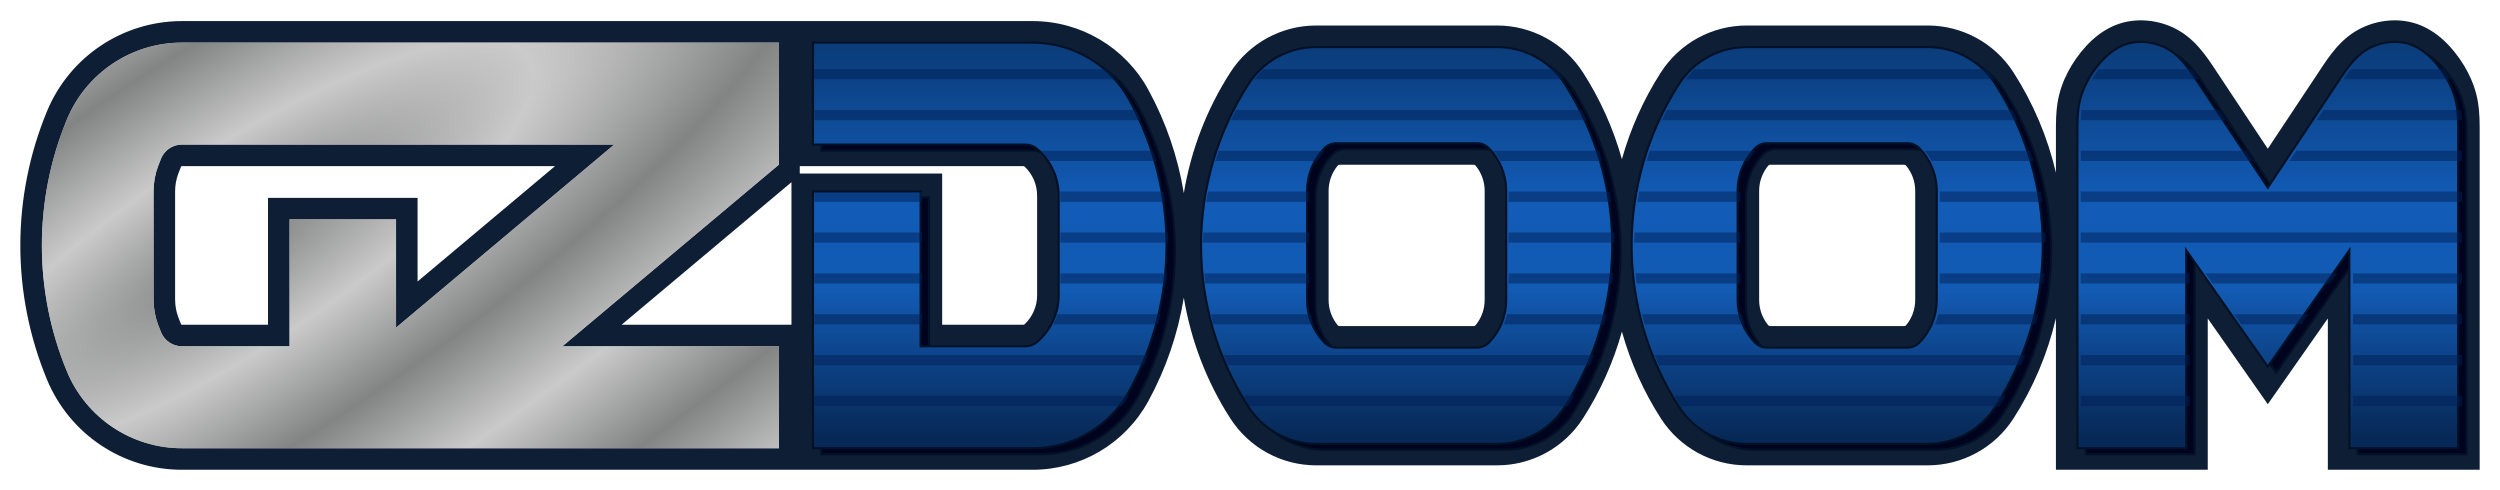
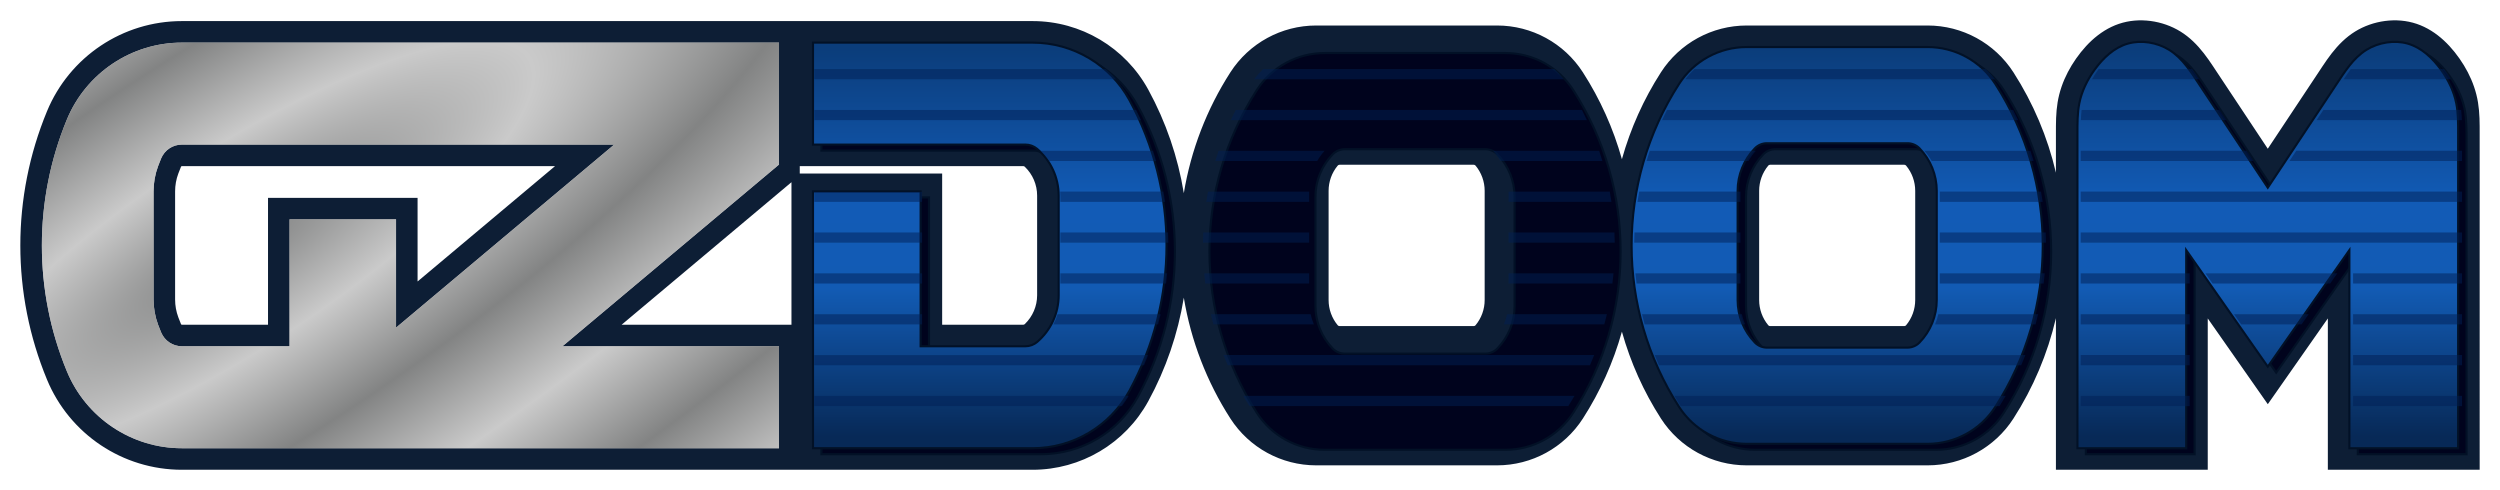
<svg xmlns="http://www.w3.org/2000/svg" xmlns:ns1="http://www.inkscape.org/namespaces/inkscape" xmlns:ns2="http://sodipodi.sourceforge.net/DTD/sodipodi-0.dtd" xmlns:xlink="http://www.w3.org/1999/xlink" width="1103.245mm" height="216.278mm" viewBox="0 0 1103.245 216.278" version="1.1" id="svg1" ns1:version="1.4 (86a8ad7, 2024-10-11)" xml:space="preserve" ns2:docname="gzdoom-w.svg">
  <ns2:namedview id="namedview1" pagecolor="#ffffff" bordercolor="#000000" borderopacity="0.25" ns1:showpageshadow="2" ns1:pageopacity="0.0" ns1:pagecheckerboard="true" ns1:deskcolor="#d1d1d1" ns1:document-units="mm" ns1:zoom="0.41179677" ns1:cx="2246.2536" ns1:cy="370.3283" ns1:window-width="3840" ns1:window-height="2066" ns1:window-x="-11" ns1:window-y="-11" ns1:window-maximized="1" ns1:current-layer="svg1" />
  <defs id="defs1">
    <linearGradient id="linearGradient1662" ns1:collect="always">
      <stop style="stop-color:#818282;stop-opacity:1;" offset="0" id="stop1662" />
      <stop style="stop-color:#cacaca;stop-opacity:1;" offset="1" id="stop1663" />
    </linearGradient>
    <clipPath clipPathUnits="userSpaceOnUse" id="clipPath5">
      <path id="path1026" style="stroke-width:0.1;stroke-linecap:square;paint-order:markers fill stroke;stop-color:#000000" d="M 438.251,553.764 H 1298.121 V 755.159 H 438.251 Z" ns2:nodetypes="ccccc" />
    </clipPath>
    <clipPath clipPathUnits="userSpaceOnUse" id="clipPath1010">
      <path id="path1010" style="stroke-width:0.1;stroke-linecap:square;paint-order:markers fill stroke;stop-color:#000000" d="m 1691.199,-792.32 h 1634.892 v 92.828 H 1691.199 Z" />
    </clipPath>
    <clipPath clipPathUnits="userSpaceOnUse" id="clipPath54">
-       <path id="path54" style="stroke-width:0.1;stroke-linecap:square;paint-order:markers fill stroke;stop-color:#000000" d="m 1691.199,-792.32 h 1634.892 v 92.828 H 1691.199 Z" />
-     </clipPath>
+       </clipPath>
    <clipPath clipPathUnits="userSpaceOnUse" id="clipPath15">
      <rect style="fill:none;stroke:#000000;stroke-linecap:butt;stroke-linejoin:bevel;paint-order:stroke markers fill;stop-color:#000000" id="rect15-7" width="45.034" height="38.956" x="262.483" y="121.001" />
    </clipPath>
    <linearGradient id="linearGradient9" ns1:collect="always">
      <stop style="stop-color:#0b3d7b;stop-opacity:1;" offset="0" id="stop9" />
      <stop style="stop-color:#125bb6;stop-opacity:1;" offset="0.392" id="stop11" />
      <stop style="stop-color:#125bb4;stop-opacity:1;" offset="0.617" id="stop12" />
      <stop style="stop-color:#072957;stop-opacity:1;" offset="1" id="stop10" />
    </linearGradient>
    <marker id="DistanceX" orient="auto" refX="0" refY="0" style="overflow:visible">
      <path d="M 3,-3 -3,3 M 0,-5 V 5" style="stroke:#000000;stroke-width:0.5" id="path1" />
    </marker>
    <pattern id="Hatch" patternUnits="userSpaceOnUse" width="8" height="8" x="0" y="0" ns1:label="Hatch">
      <path d="M8 4 l-4,4" stroke="#000000" stroke-width="0.25" linecap="square" id="path2" />
      <path d="M6 2 l-4,4" stroke="#000000" stroke-width="0.25" linecap="square" id="path3" />
      <path d="M4 0 l-4,4" stroke="#000000" stroke-width="0.25" linecap="square" id="path4" />
    </pattern>
    <symbol id="*Model_Space" />
    <symbol id="*Paper_Space" />
    <symbol id="*Paper_Space0" />
    <linearGradient ns1:collect="always" xlink:href="#linearGradient9" id="linearGradient10" x1="715.99" y1="21.586" x2="715.99" y2="192.762" gradientUnits="userSpaceOnUse" />
    <radialGradient ns1:collect="always" xlink:href="#linearGradient1662" id="radialGradient1663" cx="134.716" cy="46.768" fx="134.716" fy="46.768" r="162.65" gradientTransform="matrix(-0.146,-0.222,0.796,-0.522,86.329,164.521)" gradientUnits="userSpaceOnUse" spreadMethod="reflect" />
    <linearGradient ns1:collect="always" xlink:href="#linearGradient9" id="linearGradient1663" gradientUnits="userSpaceOnUse" x1="715.99" y1="21.586" x2="715.99" y2="192.762" />
    <linearGradient ns1:collect="always" xlink:href="#linearGradient9" id="linearGradient1664" gradientUnits="userSpaceOnUse" x1="715.99" y1="21.586" x2="715.99" y2="192.762" />
    <linearGradient ns1:collect="always" xlink:href="#linearGradient9" id="linearGradient1665" gradientUnits="userSpaceOnUse" x1="715.99" y1="21.586" x2="715.99" y2="192.762" />
    <linearGradient ns1:collect="always" xlink:href="#linearGradient9" id="linearGradient1666" gradientUnits="userSpaceOnUse" x1="715.99" y1="21.586" x2="715.99" y2="192.762" />
    <marker id="DistanceX-0" orient="auto" refX="0.0" refY="0.0" style="overflow:visible">
      <path d="M 3,-3 L -3,3 M 0,-5 L  0,5" style="stroke:#000000; stroke-width:0.5" id="path1-9" />
    </marker>
    <pattern id="Hatch-4" patternUnits="userSpaceOnUse" width="8" height="8" x="0" y="0">
      <path d="M8 4 l-4,4" stroke="#000000" stroke-width="0.25" linecap="square" id="path2-8" />
      <path d="M6 2 l-4,4" stroke="#000000" stroke-width="0.25" linecap="square" id="path3-8" />
      <path d="M4 0 l-4,4" stroke="#000000" stroke-width="0.25" linecap="square" id="path4-2" />
    </pattern>
    <symbol id="*Model_Space-4" />
    <symbol id="*Paper_Space-5" />
    <symbol id="*Paper_Space0-5" />
    <marker id="DistanceX-1" orient="auto" refX="0.0" refY="0.0" style="overflow:visible">
      <path d="M 3,-3 L -3,3 M 0,-5 L  0,5" style="stroke:#000000; stroke-width:0.5" id="path1-4" />
    </marker>
    <pattern id="Hatch-2" patternUnits="userSpaceOnUse" width="8" height="8" x="0" y="0">
      <path d="M8 4 l-4,4" stroke="#000000" stroke-width="0.25" linecap="square" id="path2-3" />
      <path d="M6 2 l-4,4" stroke="#000000" stroke-width="0.25" linecap="square" id="path3-2" />
      <path d="M4 0 l-4,4" stroke="#000000" stroke-width="0.25" linecap="square" id="path4-21" />
    </pattern>
    <symbol id="*Model_Space-6" />
    <symbol id="*Paper_Space-8" />
    <symbol id="*Paper_Space0-57" />
    <filter ns1:collect="always" style="color-interpolation-filters:sRGB" id="filter51" x="-0.004" y="-0.017" width="1.007" height="1.035">
      <feGaussianBlur ns1:collect="always" stdDeviation="4.049" id="feGaussianBlur51" />
    </filter>
  </defs>
  <path d="m 943.84,0.482 c -1.181,0.026 -2.355,0.103 -3.516,0.232 -2.322,0.257 -4.6,0.717 -6.834,1.392 -1.117,0.338 -2.222,0.73 -3.316,1.176 -0.547,0.223 -1.089,0.459 -1.624,0.706 -0.534,0.247 -1.061,0.506 -1.582,0.775 -2.082,1.078 -4.055,2.33 -5.931,3.738 -0.469,0.352 -0.932,0.714 -1.39,1.085 -0.457,0.371 -0.91,0.752 -1.353,1.14 -0.887,0.776 -1.74,1.579 -2.563,2.408 -1.647,1.657 -3.176,3.412 -4.605,5.25 -1.43,1.838 -2.764,3.756 -3.997,5.759 -0.616,1.001 -1.204,2.021 -1.758,3.051 -0.554,1.03 -1.076,2.072 -1.564,3.127 -0.976,2.11 -1.819,4.273 -2.516,6.491 -1.755,-3.229 -3.628,-6.392 -5.616,-9.483 C 885.827,12.013 868.866,2.755 850.657,2.755 h -79.825 c -18.21,1.36e-5 -35.17,9.258 -45.02,24.574 -3.78,5.878 -7.144,12.014 -10.068,18.363 -2.923,-6.348 -6.287,-12.484 -10.068,-18.363 C 695.827,12.013 678.866,2.755 660.656,2.755 h -79.825 c -18.21,1.36e-5 -35.17,9.258 -45.02,24.574 -5.28,8.21 -9.744,16.917 -13.329,25.995 -2.369,-6.101 -5.13,-12.043 -8.265,-17.789 C 502.534,14.126 480.09,0.806 455.7,0.806 H 80.273 C 50.769,0.806 24.172,18.582 12.889,45.843 c -16.555,39.997 -16.555,84.93 0,124.926 11.283,27.261 37.881,45.037 67.384,45.037 h 375.427 c 24.391,3e-5 46.834,-13.32 58.518,-34.73 3.135,-5.745 5.896,-11.687 8.265,-17.788 3.585,9.079 8.049,17.785 13.329,25.995 9.85,15.316 26.81,24.574 45.02,24.574 h 79.825 c 18.21,3.6e-4 35.17,-9.258 45.02,-24.574 3.78,-5.878 7.144,-12.014 10.068,-18.362 2.923,6.348 6.287,12.484 10.068,18.362 9.85,15.316 26.81,24.574 45.02,24.574 h 79.825 c 18.21,3.7e-4 35.17,-9.258 45.02,-24.574 1.065,-1.656 2.097,-3.333 3.096,-5.029 l 5.1e-4,31.552 h 84 v -48.324 l 17.999,25.705 18,-25.705 v 48.324 h 83.999 V 59.198 c -10e-5,-1.4 0,-2.801 -0.011,-4.199 -0.015,-1.398 -0.049,-2.795 -0.119,-4.187 -0.141,-2.784 -0.429,-5.55 -0.951,-8.289 -0.261,-1.37 -0.58,-2.732 -0.958,-4.088 -0.378,-1.356 -0.817,-2.711 -1.303,-4.033 -0.973,-2.644 -2.142,-5.176 -3.477,-7.612 -1.335,-2.436 -2.838,-4.776 -4.494,-7.029 -0.828,-1.126 -1.695,-2.229 -2.607,-3.307 -0.456,-0.539 -0.923,-1.072 -1.397,-1.593 -0.475,-0.521 -0.958,-1.032 -1.451,-1.533 -1.969,-2.002 -4.083,-3.834 -6.369,-5.464 -0.571,-0.407 -1.153,-0.802 -1.747,-1.183 -0.594,-0.381 -1.201,-0.75 -1.815,-1.102 -1.229,-0.703 -2.483,-1.337 -3.766,-1.901 -1.283,-0.563 -2.593,-1.056 -3.932,-1.474 -0.669,-0.209 -1.346,-0.4 -2.03,-0.572 -0.684,-0.172 -1.377,-0.325 -2.073,-0.459 -2.786,-0.536 -5.583,-0.755 -8.39,-0.691 -1.403,0.032 -2.809,0.135 -4.217,0.31 -1.408,0.175 -2.796,0.42 -4.165,0.731 -2.737,0.622 -5.398,1.507 -7.978,2.669 -0.645,0.29 -1.286,0.599 -1.914,0.922 -0.628,0.323 -1.246,0.661 -1.853,1.014 -1.214,0.706 -2.384,1.473 -3.513,2.298 -1.129,0.825 -2.217,1.707 -3.268,2.642 -0.525,0.468 -1.041,0.948 -1.548,1.442 -0.507,0.494 -1.004,0.999 -1.488,1.513 -1.937,2.053 -3.691,4.245 -5.337,6.521 -0.823,1.138 -1.619,2.296 -2.402,3.464 -0.783,1.168 -1.552,2.348 -2.329,3.52 L 1000.773,50.273 985.676,27.528 c -0.643,-0.968 -1.279,-1.941 -1.922,-2.908 -0.643,-0.967 -1.293,-1.928 -1.958,-2.877 -1.329,-1.898 -2.719,-3.745 -4.212,-5.505 -1.492,-1.76 -3.087,-3.434 -4.817,-4.993 -0.865,-0.779 -1.765,-1.53 -2.703,-2.248 -0.938,-0.718 -1.902,-1.394 -2.888,-2.023 -1.972,-1.257 -4.039,-2.332 -6.195,-3.233 -1.078,-0.451 -2.179,-0.858 -3.303,-1.22 -1.124,-0.362 -2.258,-0.676 -3.397,-0.942 -2.279,-0.532 -4.585,-0.874 -6.918,-1.023 -1.167,-0.074 -2.341,-0.1 -3.522,-0.074 z M 595.689,81.211 h 50.111 c 0.218,-1.6e-5 0.412,0.142 0.477,0.351 0.267,0.857 0.402,1.75 0.402,2.647 v 48.192 c 1.3e-4,0.898 -0.135,1.79 -0.402,2.647 -0.065,0.209 -0.259,0.351 -0.477,0.351 H 595.689 c -0.218,1e-5 -0.412,-0.142 -0.477,-0.351 -0.267,-0.857 -0.403,-1.75 -0.403,-2.647 V 84.209 c -2.9e-4,-0.898 0.136,-1.79 0.403,-2.647 0.065,-0.209 0.259,-0.351 0.477,-0.351 z m 190,0 h 50.111 c 0.218,-2.5e-5 0.412,0.142 0.477,0.351 0.267,0.857 0.403,1.75 0.403,2.647 v 48.192 c 1.7e-4,0.898 -0.136,1.79 -0.403,2.647 -0.065,0.209 -0.259,0.351 -0.477,0.351 h -50.111 c -0.218,2e-5 -0.412,-0.142 -0.477,-0.351 -0.267,-0.857 -0.402,-1.75 -0.402,-2.647 V 84.209 c -2.6e-4,-0.898 0.135,-1.79 0.402,-2.647 0.065,-0.209 0.259,-0.351 0.477,-0.351 z M 221.591,81.805 192.774,105.986 V 81.806 Z m 202.682,0 23.419,5.16e-4 c 0.186,6.6e-5 0.356,0.103 0.443,0.267 0.691,1.31 1.051,2.768 1.052,4.249 v 43.968 c -2.1e-4,1.481 -0.361,2.94 -1.052,4.249 -0.086,0.164 -0.257,0.267 -0.443,0.267 h -23.419 z m -314.498,0.001 V 134.806 l -23.401,-0.001 c -0.252,4e-5 -0.464,-0.187 -0.496,-0.437 -0.093,-0.731 -0.128,-1.469 -0.105,-2.206 V 84.45 c -0.023,-0.737 0.012,-1.474 0.105,-2.206 0.032,-0.25 0.244,-0.437 0.496,-0.437 z m 230.998,16.828 V 134.806 H 297.664 Z" style="display:inline;fill:#ffffff;fill-opacity:1;stroke:none;stroke-width:0.945;stroke-linecap:round" id="path6" ns1:label="GZDOOM_Outline" />
  <path d="m 945.486,8.981 c -2.348,-0.054 -4.685,0.141 -7.009,0.62 -0.581,0.12 -1.162,0.258 -1.734,0.413 -0.572,0.155 -1.136,0.327 -1.693,0.516 -1.114,0.377 -2.199,0.821 -3.258,1.326 -1.059,0.505 -2.091,1.071 -3.097,1.696 -0.503,0.312 -1.001,0.64 -1.488,0.978 -0.486,0.338 -0.963,0.686 -1.429,1.045 -1.866,1.436 -3.58,3.034 -5.175,4.76 -0.797,0.863 -1.565,1.759 -2.305,2.683 -0.74,0.925 -1.447,1.871 -2.121,2.833 -1.349,1.925 -2.57,3.92 -3.649,5.994 -1.079,2.074 -2.016,4.227 -2.784,6.472 -0.192,0.561 -0.373,1.127 -0.541,1.693 -0.168,0.566 -0.324,1.134 -0.468,1.704 -0.288,1.139 -0.525,2.285 -0.716,3.438 -0.381,2.306 -0.576,4.638 -0.667,6.984 -0.092,2.346 -0.079,4.706 -0.079,7.062 V 76.216 C 903.603,60.489 897.262,45.509 888.527,31.926 880.242,19.042 865.975,11.255 850.657,11.255 h -79.825 c -15.318,1.6e-5 -29.585,7.787 -37.871,20.671 -7.618,11.846 -13.422,24.766 -17.217,38.33 -3.795,-13.564 -9.598,-26.484 -17.217,-38.33 -8.286,-12.884 -22.553,-20.671 -37.871,-20.671 h -79.825 c -15.318,9e-6 -29.586,7.787 -37.871,20.671 -10.41,16.188 -17.402,34.334 -20.544,53.322 -2.605,-15.989 -7.899,-31.421 -15.659,-45.641 C 496.562,20.927 476.981,9.306 455.7,9.306 H 80.273 C 54.208,9.306 30.711,25.01 20.742,49.094 c -15.693,37.915 -15.693,80.509 0,118.424 9.968,24.083 33.466,39.788 59.53,39.787 h 375.427 c 21.281,5.6e-4 40.863,-11.621 51.057,-30.301 7.76,-14.22 13.055,-29.652 15.659,-45.641 3.143,18.988 10.134,37.133 20.544,53.321 8.286,12.884 22.553,20.672 37.871,20.672 h 79.825 c 15.318,-4.3e-4 29.586,-7.788 37.871,-20.672 7.618,-11.846 13.421,-24.766 17.217,-38.329 3.795,13.564 9.599,26.483 17.217,38.329 8.286,12.884 22.552,20.672 37.871,20.672 h 79.825 c 15.318,-4.2e-4 29.585,-7.788 37.871,-20.672 8.735,-13.583 15.075,-28.563 18.745,-44.289 v 66.909 h 67 v -66.782 l 26.501,37.846 26.498,-37.846 v 66.782 h 67.001 V 59.198 c 4e-4,-2.345 0.013,-4.692 -0.078,-7.027 -0.09,-2.336 -0.282,-4.66 -0.659,-6.964 -0.189,-1.152 -0.425,-2.299 -0.712,-3.441 -0.143,-0.571 -0.299,-1.14 -0.468,-1.708 -0.168,-0.568 -0.349,-1.136 -0.54,-1.697 -0.765,-2.243 -1.699,-4.397 -2.777,-6.475 -1.078,-2.078 -2.301,-4.079 -3.655,-6.012 -0.677,-0.966 -1.388,-1.919 -2.126,-2.842 -0.738,-0.923 -1.504,-1.817 -2.301,-2.68 -1.593,-1.726 -3.308,-3.327 -5.181,-4.769 -0.936,-0.721 -1.917,-1.404 -2.922,-2.028 -1.005,-0.623 -2.037,-1.19 -3.098,-1.696 -1.061,-0.506 -2.151,-0.952 -3.272,-1.331 -0.561,-0.19 -1.131,-0.363 -1.706,-0.519 -0.575,-0.155 -1.151,-0.292 -1.73,-0.411 -2.315,-0.476 -4.658,-0.673 -7.027,-0.616 -0.592,0.014 -1.188,0.045 -1.78,0.091 -0.592,0.046 -1.181,0.108 -1.767,0.186 -1.171,0.154 -2.33,0.369 -3.475,0.643 -1.145,0.274 -2.277,0.608 -3.396,1.003 -0.559,0.197 -1.117,0.411 -1.665,0.638 -0.548,0.227 -1.088,0.467 -1.619,0.721 -1.063,0.509 -2.093,1.072 -3.089,1.692 -0.996,0.62 -1.958,1.295 -2.888,2.024 -0.93,0.729 -1.831,1.514 -2.686,2.33 -0.855,0.816 -1.668,1.664 -2.447,2.54 -1.558,1.752 -2.98,3.612 -4.332,5.528 -0.676,0.958 -1.334,1.93 -1.985,2.908 -0.651,0.978 -1.293,1.962 -1.944,2.94 l -22.178,33.415 -22.18,-33.415 c -0.652,-0.983 -1.298,-1.971 -1.951,-2.953 -0.653,-0.982 -1.315,-1.958 -1.994,-2.921 -1.359,-1.925 -2.79,-3.797 -4.365,-5.561 -0.787,-0.882 -1.613,-1.74 -2.468,-2.552 -0.855,-0.812 -1.743,-1.581 -2.667,-2.302 -0.924,-0.721 -1.885,-1.394 -2.886,-2.014 -0.501,-0.31 -1.011,-0.607 -1.532,-0.89 -0.521,-0.284 -1.053,-0.554 -1.587,-0.808 -2.139,-1.016 -4.355,-1.789 -6.641,-2.334 -1.143,-0.272 -2.305,-0.487 -3.485,-0.641 -1.18,-0.154 -2.357,-0.243 -3.531,-0.27 z M 591.108,72.711 h 59.272 c 0.297,-2.1e-5 0.578,0.132 0.768,0.36 2.604,3.127 4.03,7.068 4.031,11.138 v 48.192 c -3.9e-4,4.07 -1.426,8.011 -4.031,11.139 -0.19,0.228 -0.472,0.36 -0.768,0.36 h -59.272 c -0.297,0 -0.578,-0.132 -0.768,-0.36 -2.605,-3.127 -4.031,-7.069 -4.031,-11.139 V 84.209 c 2.4e-4,-4.07 1.426,-8.011 4.031,-11.138 0.19,-0.228 0.472,-0.36 0.768,-0.36 z m 190,0 h 59.271 c 0.297,-2.1e-5 0.578,0.132 0.768,0.36 2.605,3.127 4.031,7.068 4.031,11.138 v 48.192 c -3.7e-4,4.07 -1.427,8.011 -4.031,11.139 -0.19,0.228 -0.472,0.36 -0.768,0.36 h -59.271 c -0.297,0 -0.578,-0.132 -0.768,-0.36 -2.605,-3.127 -4.031,-7.069 -4.031,-11.139 V 84.209 c 2.7e-4,-4.07 1.427,-8.011 4.031,-11.138 0.19,-0.228 0.472,-0.36 0.768,-0.36 z M 80.273,73.306 h 164.672 l -60.67,50.909 V 87.306 h -66 v 56 h -38.001 c -0.173,6e-5 -0.329,-0.104 -0.395,-0.264 -0.414,-1.001 -0.811,-2.009 -1.189,-3.024 -0.936,-2.513 -1.416,-5.174 -1.416,-7.856 V 84.45 c 5e-5,-2.682 0.479,-5.343 1.416,-7.856 0.378,-1.015 0.775,-2.023 1.189,-3.024 0.066,-0.16 0.222,-0.264 0.395,-0.264 z m 272.66,0 h 98.61 c 0.257,6.5e-5 0.504,0.099 0.69,0.276 3.482,3.323 5.452,7.926 5.451,12.739 v 43.968 c 5.1e-4,4.813 -1.97,9.416 -5.451,12.739 -0.186,0.178 -0.433,0.277 -0.69,0.276 H 415.772 V 76.594 h -62.839 z m -3.662,7.1 v 62.9 h -74.959 z" style="display:inline;fill:#0d1e35;fill-opacity:1;stroke:none;stroke-width:0.945;stroke-linecap:round;stroke-dasharray:none" id="path5" ns1:label="GZDOOM_Outline" ns2:nodetypes="cssssssssssssssssccsssscsssscsccssccscsccscsccsccccccccccssssssssssssssssssssssssssscccssssssssssccccsccssssccscccsccssssccsccccccccssccsscccsccsccccccccc" />
  <g id="g51" ns1:label="DOOM_Shadow" style="fill:#00031d;fill-opacity:1;stroke:#021126;stroke-opacity:1" transform="translate(3.704,2.646)">
    <path id="path48" style="display:inline;fill:#00031d;fill-opacity:1;stroke:#021126;stroke-width:0.945;stroke-linecap:round;stroke-opacity:1" d="M 467.185,130.29 V 86.321 c 0,-7.916 -3.46,-15.437 -9.471,-20.587 -1.453,-1.244 -3.302,-1.929 -5.215,-1.928 l -93.726,5e-6 v -45 l 96.928,3e-5 c 17.805,3.2e-5 34.188,9.723 42.718,25.352 21.819,39.982 21.819,88.313 0,128.295 -8.529,15.629 -24.913,25.352 -42.718,25.353 l -96.928,1.7e-4 V 84.457 H 406.273 V 152.806 l 46.226,-1e-5 c 1.913,-1e-5 3.763,-0.684 5.215,-1.929 6.011,-5.15 9.471,-12.671 9.471,-20.587 z" ns1:label="D" ns2:nodetypes="ccccccccccccccccc" />
    <path d="m 580.832,20.755 c -12.086,-5.1e-5 -23.343,6.145 -29.881,16.31 -27.907,43.394 -27.907,99.087 0,142.481 6.537,10.165 17.795,16.31 29.881,16.31 h 79.825 c 12.086,1.7e-4 23.343,-6.145 29.881,-16.31 27.907,-43.394 27.907,-99.087 0,-142.481 C 684,26.899 672.742,20.755 660.656,20.755 Z m 8.903,42.456 h 62.018 c 2.001,4.2e-5 3.918,0.81 5.313,2.245 4.882,5.022 7.613,11.75 7.612,18.753 v 48.192 c 3.3e-4,7.004 -2.731,13.732 -7.612,18.754 -1.395,1.435 -3.311,2.245 -5.313,2.245 h -62.018 c -2.002,-6e-5 -3.918,-0.81 -5.313,-2.245 -4.882,-5.022 -7.612,-11.75 -7.612,-18.754 V 84.209 c -4.8e-4,-7.004 2.73,-13.731 7.612,-18.753 1.395,-1.435 3.312,-2.245 5.313,-2.245 z" style="display:inline;fill:#00031d;fill-opacity:1;stroke:#021126;stroke-width:0.945;stroke-linecap:round;stroke-opacity:1" id="path49" ns1:label="O" />
    <path d="m 770.832,20.755 c -12.086,-5.4e-5 -23.343,6.145 -29.88,16.31 -27.907,43.394 -27.907,99.087 0,142.481 6.537,10.165 17.794,16.31 29.88,16.31 h 79.825 c 12.086,1.8e-4 23.343,-6.145 29.88,-16.31 27.907,-43.394 27.907,-99.087 0,-142.481 C 874,26.899 862.743,20.755 850.657,20.755 Z m 8.903,42.456 h 62.018 c 2.001,4.2e-5 3.918,0.81 5.313,2.245 4.882,5.022 7.613,11.75 7.612,18.753 v 48.192 c 3.7e-4,7.004 -2.731,13.732 -7.612,18.754 -1.395,1.435 -3.311,2.245 -5.313,2.245 h -62.018 c -2.002,-6e-5 -3.918,-0.81 -5.313,-2.245 -4.882,-5.022 -7.613,-11.75 -7.612,-18.754 V 84.209 c -4.6e-4,-7.004 2.731,-13.731 7.612,-18.753 1.395,-1.435 3.311,-2.245 5.313,-2.245 z" style="display:inline;fill:#00031d;fill-opacity:1;stroke:#021126;stroke-width:0.945;stroke-linecap:round;stroke-opacity:1" id="path50" ns1:label="O" />
    <path id="path51" style="display:inline;fill:#00031d;fill-opacity:1;stroke:#021126;stroke-width:0.945;stroke-linecap:round;stroke-opacity:1" d="m 916.773,197.806 h 47.998 v -87.414 l 36.002,51.413 35.999,-51.413 v 87.414 h 48.001 l -3e-4,-138.608 c -3e-4,-4.64 0.061,-9.23 -0.829,-13.646 -1.06,-5.258 -3.47,-10.267 -6.755,-14.812 -3.751,-5.19 -8.644,-9.776 -14.618,-11.486 -5.937,-1.7 -12.941,-0.56 -18.272,2.737 -5.916,3.659 -9.771,9.974 -13.432,15.49 l -30.094,45.339 -30.096,-45.339 c -3.661,-5.516 -7.516,-11.831 -13.431,-15.49 -5.331,-3.297 -12.335,-4.437 -18.272,-2.737 -5.973,1.71 -10.866,6.296 -14.618,11.486 -3.285,4.545 -5.695,9.554 -6.755,14.812 -0.89,4.415 -0.829,9.006 -0.829,13.646 z" ns1:label="M" ns2:nodetypes="cccccccccssscccsssscc" />
  </g>
  <path d="m 80.273,18.806 c -22.221,3.1e-5 -42.254,13.389 -50.752,33.921 -14.73,35.589 -14.73,75.569 0,111.158 8.498,20.532 28.531,33.921 50.752,33.921 H 343.773 V 152.806 H 248.21 L 343.773,72.619 V 18.806 Z m 0,45 H 271.044 L 174.774,144.587 V 96.805 H 127.774 V 152.806 H 80.273 c -4.016,-10e-6 -7.638,-2.42 -9.174,-6.131 -0.458,-1.105 -0.895,-2.219 -1.313,-3.34 -1.332,-3.574 -2.014,-7.358 -2.014,-11.172 V 84.45 c -1.3e-5,-3.815 0.682,-7.598 2.014,-11.173 0.418,-1.121 0.855,-2.234 1.313,-3.34 1.536,-3.711 5.157,-6.131 9.174,-6.131 z" style="display:inline;opacity:0.98;mix-blend-mode:normal;fill:#cbcbcb;fill-opacity:1;stroke:none;stroke-width:0.945;stroke-linecap:round" id="path7" ns1:label="GZ1" />
  <path d="m 80.273,18.806 c -22.221,3.1e-5 -42.254,13.389 -50.752,33.921 -14.73,35.589 -14.73,75.569 0,111.158 8.498,20.532 28.531,33.921 50.752,33.921 H 343.773 V 152.806 H 248.21 L 343.773,72.619 V 18.806 Z m 0,45 H 271.044 L 174.774,144.587 V 96.805 H 127.774 V 152.806 H 80.273 c -4.016,-10e-6 -7.638,-2.42 -9.174,-6.131 -0.458,-1.105 -0.895,-2.219 -1.313,-3.34 -1.332,-3.574 -2.014,-7.358 -2.014,-11.172 V 84.45 c -1.3e-5,-3.815 0.682,-7.598 2.014,-11.173 0.418,-1.121 0.855,-2.234 1.313,-3.34 1.536,-3.711 5.157,-6.131 9.174,-6.131 z" style="display:inline;opacity:0.98;mix-blend-mode:normal;fill:url(#radialGradient1663);stroke:none;stroke-width:0.945;stroke-linecap:round" id="path1662" ns1:label="GZ2" />
  <g id="g9" ns1:label="DOOM" style="fill:url(#linearGradient10);stroke:#021126;stroke-opacity:1">
    <path id="path42" style="display:inline;fill:url(#linearGradient1663);fill-opacity:1;stroke:#021126;stroke-width:0.945;stroke-linecap:round;stroke-opacity:1" d="M 467.185,130.29 V 86.321 c 0,-7.916 -3.46,-15.437 -9.471,-20.587 -1.453,-1.244 -3.302,-1.929 -5.215,-1.928 l -93.726,5e-6 v -45 l 96.928,3e-5 c 17.805,3.2e-5 34.188,9.723 42.718,25.352 21.819,39.982 21.819,88.313 0,128.295 -8.529,15.629 -24.913,25.352 -42.718,25.353 l -96.928,1.7e-4 V 84.457 H 406.273 V 152.806 l 46.226,-1e-5 c 1.913,-1e-5 3.763,-0.684 5.215,-1.929 6.011,-5.15 9.471,-12.671 9.471,-20.587 z" ns1:label="D" ns2:nodetypes="ccccccccccccccccc" />
-     <path d="m 580.832,20.755 c -12.086,-5.1e-5 -23.343,6.145 -29.881,16.31 -27.907,43.394 -27.907,99.087 0,142.481 6.537,10.165 17.795,16.31 29.881,16.31 h 79.825 c 12.086,1.7e-4 23.343,-6.145 29.881,-16.31 27.907,-43.394 27.907,-99.087 0,-142.481 C 684,26.899 672.742,20.755 660.656,20.755 Z m 8.903,42.456 h 62.018 c 2.001,4.2e-5 3.918,0.81 5.313,2.245 4.882,5.022 7.613,11.75 7.612,18.753 v 48.192 c 3.3e-4,7.004 -2.731,13.732 -7.612,18.754 -1.395,1.435 -3.311,2.245 -5.313,2.245 h -62.018 c -2.002,-6e-5 -3.918,-0.81 -5.313,-2.245 -4.882,-5.022 -7.612,-11.75 -7.612,-18.754 V 84.209 c -4.8e-4,-7.004 2.73,-13.731 7.612,-18.753 1.395,-1.435 3.312,-2.245 5.313,-2.245 z" style="display:inline;fill:url(#linearGradient1664);fill-opacity:1;stroke:#021126;stroke-width:0.945;stroke-linecap:round;stroke-opacity:1" id="path8" ns1:label="O" />
    <path d="m 770.832,20.755 c -12.086,-5.4e-5 -23.343,6.145 -29.88,16.31 -27.907,43.394 -27.907,99.087 0,142.481 6.537,10.165 17.794,16.31 29.88,16.31 h 79.825 c 12.086,1.8e-4 23.343,-6.145 29.88,-16.31 27.907,-43.394 27.907,-99.087 0,-142.481 C 874,26.899 862.743,20.755 850.657,20.755 Z m 8.903,42.456 h 62.018 c 2.001,4.2e-5 3.918,0.81 5.313,2.245 4.882,5.022 7.613,11.75 7.612,18.753 v 48.192 c 3.7e-4,7.004 -2.731,13.732 -7.612,18.754 -1.395,1.435 -3.311,2.245 -5.313,2.245 h -62.018 c -2.002,-6e-5 -3.918,-0.81 -5.313,-2.245 -4.882,-5.022 -7.613,-11.75 -7.612,-18.754 V 84.209 c -4.6e-4,-7.004 2.731,-13.731 7.612,-18.753 1.395,-1.435 3.311,-2.245 5.313,-2.245 z" style="display:inline;fill:url(#linearGradient1665);fill-opacity:1;stroke:#021126;stroke-width:0.945;stroke-linecap:round;stroke-opacity:1" id="path9" ns1:label="O" />
    <path id="path94" style="display:inline;fill:url(#linearGradient1666);fill-opacity:1;stroke:#021126;stroke-width:0.945;stroke-linecap:round;stroke-opacity:1" d="m 916.773,197.806 h 47.998 v -87.414 l 36.002,51.413 35.999,-51.413 v 87.414 h 48.001 l -3e-4,-138.608 c -3e-4,-4.64 0.061,-9.23 -0.829,-13.646 -1.06,-5.258 -3.47,-10.267 -6.755,-14.812 -3.751,-5.19 -8.644,-9.776 -14.618,-11.486 -5.937,-1.7 -12.941,-0.56 -18.272,2.737 -5.916,3.659 -9.771,9.974 -13.432,15.49 l -30.094,45.339 -30.096,-45.339 c -3.661,-5.516 -7.516,-11.831 -13.431,-15.49 -5.331,-3.297 -12.335,-4.437 -18.272,-2.737 -5.973,1.71 -10.866,6.296 -14.618,11.486 -3.285,4.545 -5.695,9.554 -6.755,14.812 -0.89,4.415 -0.829,9.006 -0.829,13.646 z" ns1:label="M" ns2:nodetypes="cccccccccssscccsssscc" />
  </g>
  <path id="path16" style="fill:#002053;fill-opacity:1;stroke:none;stroke-width:3.571;stroke-linecap:round;opacity:0.7;filter:url(#filter51)" d="m 3673.48,757.795 11.91,17.008 h 195.84 l 11.9,-17.008 z m 160.11,85.04 11.91,-17.008 h -124.38 l 11.9,17.008 z M 3465.83,961.89 v 17.008 h 181.41 V 961.89 Z m 453.54,0 v 17.008 h 181.42 V 961.89 Z m 181.42,-51.024 v -17.008 h -181.42 v 17.008 z m -453.55,0 v -17.008 h -181.41 v 17.008 z m -181.41,-85.039 v 17.008 h 181.41 v -17.008 z m 634.96,0 v 17.008 h -181.42 v -17.008 z m -181.42,-51.024 h 181.42 v -17.008 h -181.42 z m -272.13,0 v -17.008 h -181.41 v 17.008 z m -181.41,-85.039 v 17.008 h 634.96 v -17.008 z m 0,-68.032 v 17.008 h 634.96 v -17.008 z m 634.96,-51.023 v -17.008 h -276.05 l -11.29,17.008 z m -634.96,0 h 287.33 l -11.29,-17.008 h -276.04 z m 634.729,-68.032 -241.949,-8e-5 11.29,-17.008 229.41,1.5e-4 c 0.678,5.613 1.047,11.288 1.248,17.008 z M 3696.72,485.669 l -229.418,1.5e-4 c -0.676,5.613 -1.045,11.288 -1.243,17.008 l 241.952,-8e-5 z m 375.403,-66.387 c 3.6,4.98 6.921,10.108 9.919,15.363 h -178.312 c 3.771,-5.684 7.672,-11.434 11.831,-17.008 h 155.358 c 0.405,0.546 0.805,1.094 1.203,1.645 z m -409.239,15.363 c -3.771,-5.684 -7.671,-11.434 -11.833,-17.008 m 11.829,17.008 -178.31,-1.6e-4 c 3,-5.255 6.321,-10.383 9.921,-15.363 0.398,-0.55 0.799,-1.098 1.201,-1.645 l 155.358,10e-5 m -861.84,544.252 c 3.322,5.737 6.759,11.408 10.309,17.008 h 531.141 c 3.549,-5.6 6.986,-11.271 10.309,-17.008 z m -32.778,-68.032 c 2.238,5.712 4.579,11.382 7.026,17.008 h 603.263 c 2.447,-5.625 4.787,-11.296 7.021,-17.008 z m 472.232,-68.031 c -1.308,5.817 -3.126,11.509 -5.433,17.008 h 167.37 c 1.533,-5.644 2.966,-11.314 4.295,-17.008 z m -321.716,17.008 c -2.308,-5.499 -4.125,-11.19 -5.436,-17.008 h -166.23 c 1.334,5.694 2.767,11.364 4.298,17.008 z m 497.111,-68.032 c 0.714,-5.658 1.331,-11.328 1.851,-17.008 L 3231.14,757.795 v 17.008 z m -505.019,-8e-5 v -17.008 l -174.77,1.4e-4 c 0.52,5.68 1.137,11.35 1.851,17.008 z m 508.422,-85.039 -176.322,1.1e-4 v 17.008 l 176.809,-1.7e-4 c -0.066,-5.672 -0.227,-11.342 -0.487,-17.008 z m -684.743,0 176.322,1.1e-4 v 17.008 l -176.809,-1.7e-4 c 0.065,-5.672 0.227,-11.342 0.487,-17.008 z m 679.774,-51.024 c -0.849,-5.685 -1.799,-11.355 -2.844,-17.008 L 3231.14,621.732 V 638.74 Z M 2899.04,638.74 v -17.008 l -168.508,1.4e-4 c -1.046,5.653 -1.995,11.323 -2.844,17.008 z m 488.338,-68.031 h -169.75 c -3.494,-6.077 -7.604,-11.777 -12.268,-17.008 h 176.63 c 1.897,5.637 3.692,11.307 5.388,17.008 z m -474.826,0 h -169.75 c 1.695,-5.701 3.49,-11.371 5.388,-17.008 h 176.63 c -4.664,5.231 -8.774,10.931 -12.268,17.008 z m -135.7,-85.04 c -2.872,5.616 -5.639,11.287 -8.3,17.008 h 593.076 c -2.661,-5.721 -5.428,-11.392 -8.3,-17.008 z m 45.788,-68.031 c -5.596,5.221 -10.736,10.911 -15.361,17.008 h 515.622 c -4.625,-6.097 -9.765,-11.787 -15.361,-17.008 z m -217.849,17.008 h -515.622 c 4.625,-6.097 9.764,-11.787 15.361,-17.008 H 2589.43 c 5.596,5.221 10.735,10.911 15.361,17.008 z m 38.727,68.031 h -593.076 c 2.66,-5.721 5.427,-11.392 8.3,-17.008 h 576.476 c 2.872,5.616 5.639,11.287 8.3,17.008 z m -156.268,51.024 h 176.63 c 1.897,5.637 3.692,11.307 5.388,17.008 h -169.75 c -3.494,-6.077 -7.604,-11.777 -12.268,-17.008 z m -457.171,0 h 176.63 c -4.664,5.231 -8.774,10.931 -12.268,17.008 h -169.75 c 1.695,-5.701 3.49,-11.371 5.388,-17.008 z m -20.501,85.039 c 0.849,-5.685 1.798,-11.355 2.844,-17.008 L 2180.93,621.732 v 17.008 z m 671.96,-17.008 -168.508,-1.4e-4 v 17.008 l 171.352,8e-5 c -0.849,-5.685 -1.799,-11.355 -2.844,-17.008 z M 2513.03,689.764 l 176.321,-1.1e-4 c 0.26,5.666 0.421,11.336 0.487,17.008 L 2513.03,706.772 Z m -332.1,17.008 v -17.008 l -176.322,-1.1e-4 c -0.26,5.666 -0.422,11.336 -0.487,17.008 z m 332.1,51.023 174.77,1.4e-4 c -0.52,5.68 -1.137,11.35 -1.851,17.008 l -172.919,-8e-5 z m -2.476,68.032 c -1.308,5.818 -3.126,11.509 -5.433,17.008 h 167.37 c 1.533,-5.644 2.965,-11.314 4.295,-17.008 l -166.232,1.1e-4 M 2006.16,757.795 2180.93,757.795 v 17.008 l -172.919,8e-5 c -0.714,-5.658 -1.331,-11.328 -1.851,-17.008 z m 11.012,68.032 166.23,-1e-5 c 1.311,5.817 3.128,11.509 5.436,17.008 l -167.368,10e-6 c -1.532,-5.644 -2.964,-11.314 -4.298,-17.008 z m 21.15,68.031 c 2.238,5.712 4.579,11.382 7.026,17.008 h 603.263 c 2.446,-5.625 4.787,-11.296 7.021,-17.008 z m 32.778,68.032 c 3.322,5.737 6.759,11.408 10.309,17.008 h 531.141 c 3.549,-5.6 6.986,-11.271 10.309,-17.008 z M 1356.85,978.898 l 512.149,-1.8e-4 c 4.188,-5.448 8.068,-11.126 11.621,-17.008 L 1356.85,961.89 Z m 0,-68.032 549.122,7e-5 c 2.4,-5.627 4.696,-11.297 6.888,-17.008 L 1356.85,893.858 Z m 179.53,-85.039 h -179.53 v 17.008 h 179.53 z m 225.639,-1.1e-4 h 171.609 c -1.309,5.693 -2.717,11.363 -4.22,17.008 h -174.38 c 2.834,-5.448 5.174,-11.141 6.99,-17.008 z M 1766.6,757.795 v 17.008 l 176.038,8e-5 c 0.701,-5.659 1.308,-11.329 1.82,-17.008 z m -409.75,17.008 h 179.53 v -17.008 h -179.53 z m 0,-68.031 h 179.53 V 689.764 H 1356.85 Z M 1945.983,689.764 1766.6,689.764 v 17.008 l 179.861,-1.7e-4 c -0.063,-5.672 -0.222,-11.342 -0.478,-17.008 z m -4.883,-51.024 c -0.838,-5.685 -1.771,-11.355 -2.8,-17.008 h -171.981 c 0.187,2.535 0.282,5.076 0.282,7.618 V 638.74 Z M 1536.38,622.303 h -179.53 v 16.437 h 179.53 z m 196.862,-68.602 c 5.586,5.101 10.589,10.805 14.918,17.008 h 178.082 c -1.661,-5.7 -3.424,-11.37 -5.289,-17.008 z M 1356.85,485.669 v 17.008 m 0,0 544.129,8e-5 c -2.606,-5.719 -5.317,-11.389 -8.131,-17.008 L 1356.85,485.669 m 485.082,-68.031 -485.082,10e-5 v 17.008 l 502.68,-1.6e-4 c -5.481,-6.054 -11.36,-11.736 -17.599,-17.008 z" ns2:nodetypes="ccccccccccccccccccccccccccccccccccccccccccccccccccccccccccccccccccccccccccccccccsccccsccccscccccccccccccccccccccccccccccccccccccccccccccccccccccccccccccccccccccccccccccccccccccccccccccccccccccccccccccccccccccccccccccccccccccccccccccccccccccccccccccccccccccccccccccccccccccccccsccccccccccccccccccccccc" transform="matrix(0.265,0,0,0.265,-0.228,-80.196)" ns1:label="DOOM_Stripes" />
  <g ns1:label="0" id="g325" transform="matrix(0.265,0,0,0.265,-0.228,-80.196)" />
  <g ns1:label="0" id="g108" transform="matrix(0.265,0,0,0.265,-0.228,-80.196)" />
</svg>